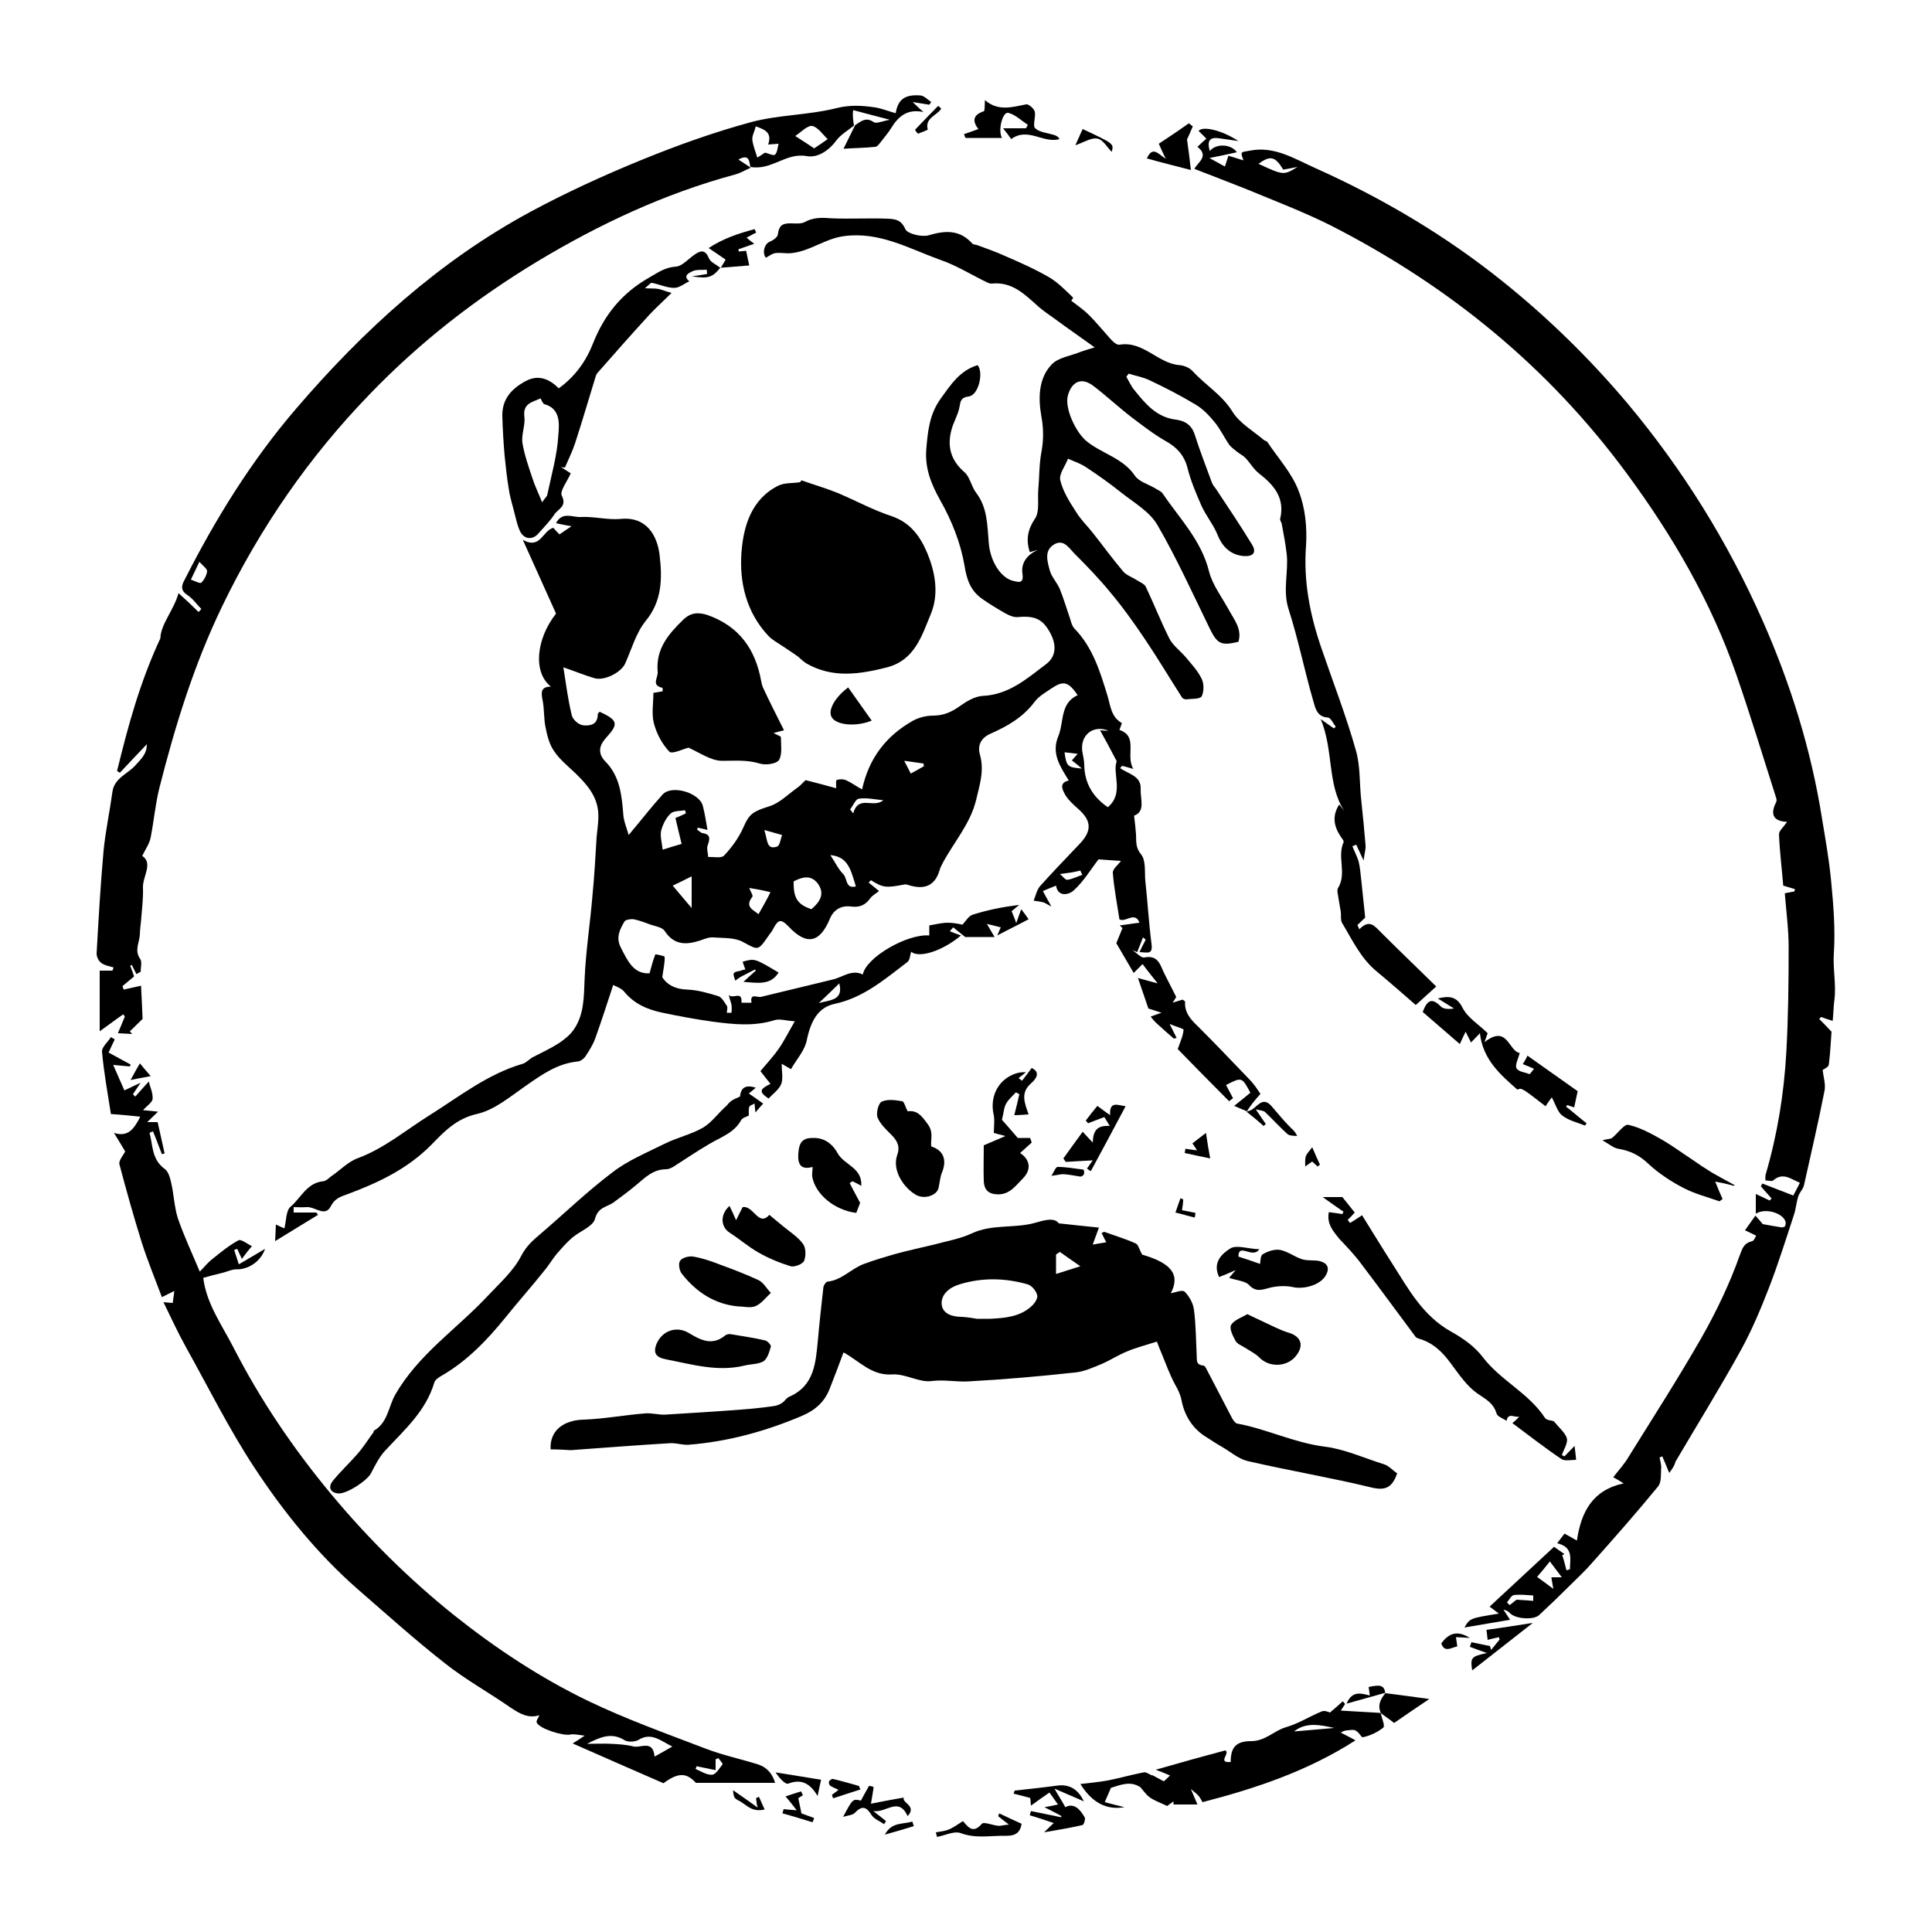
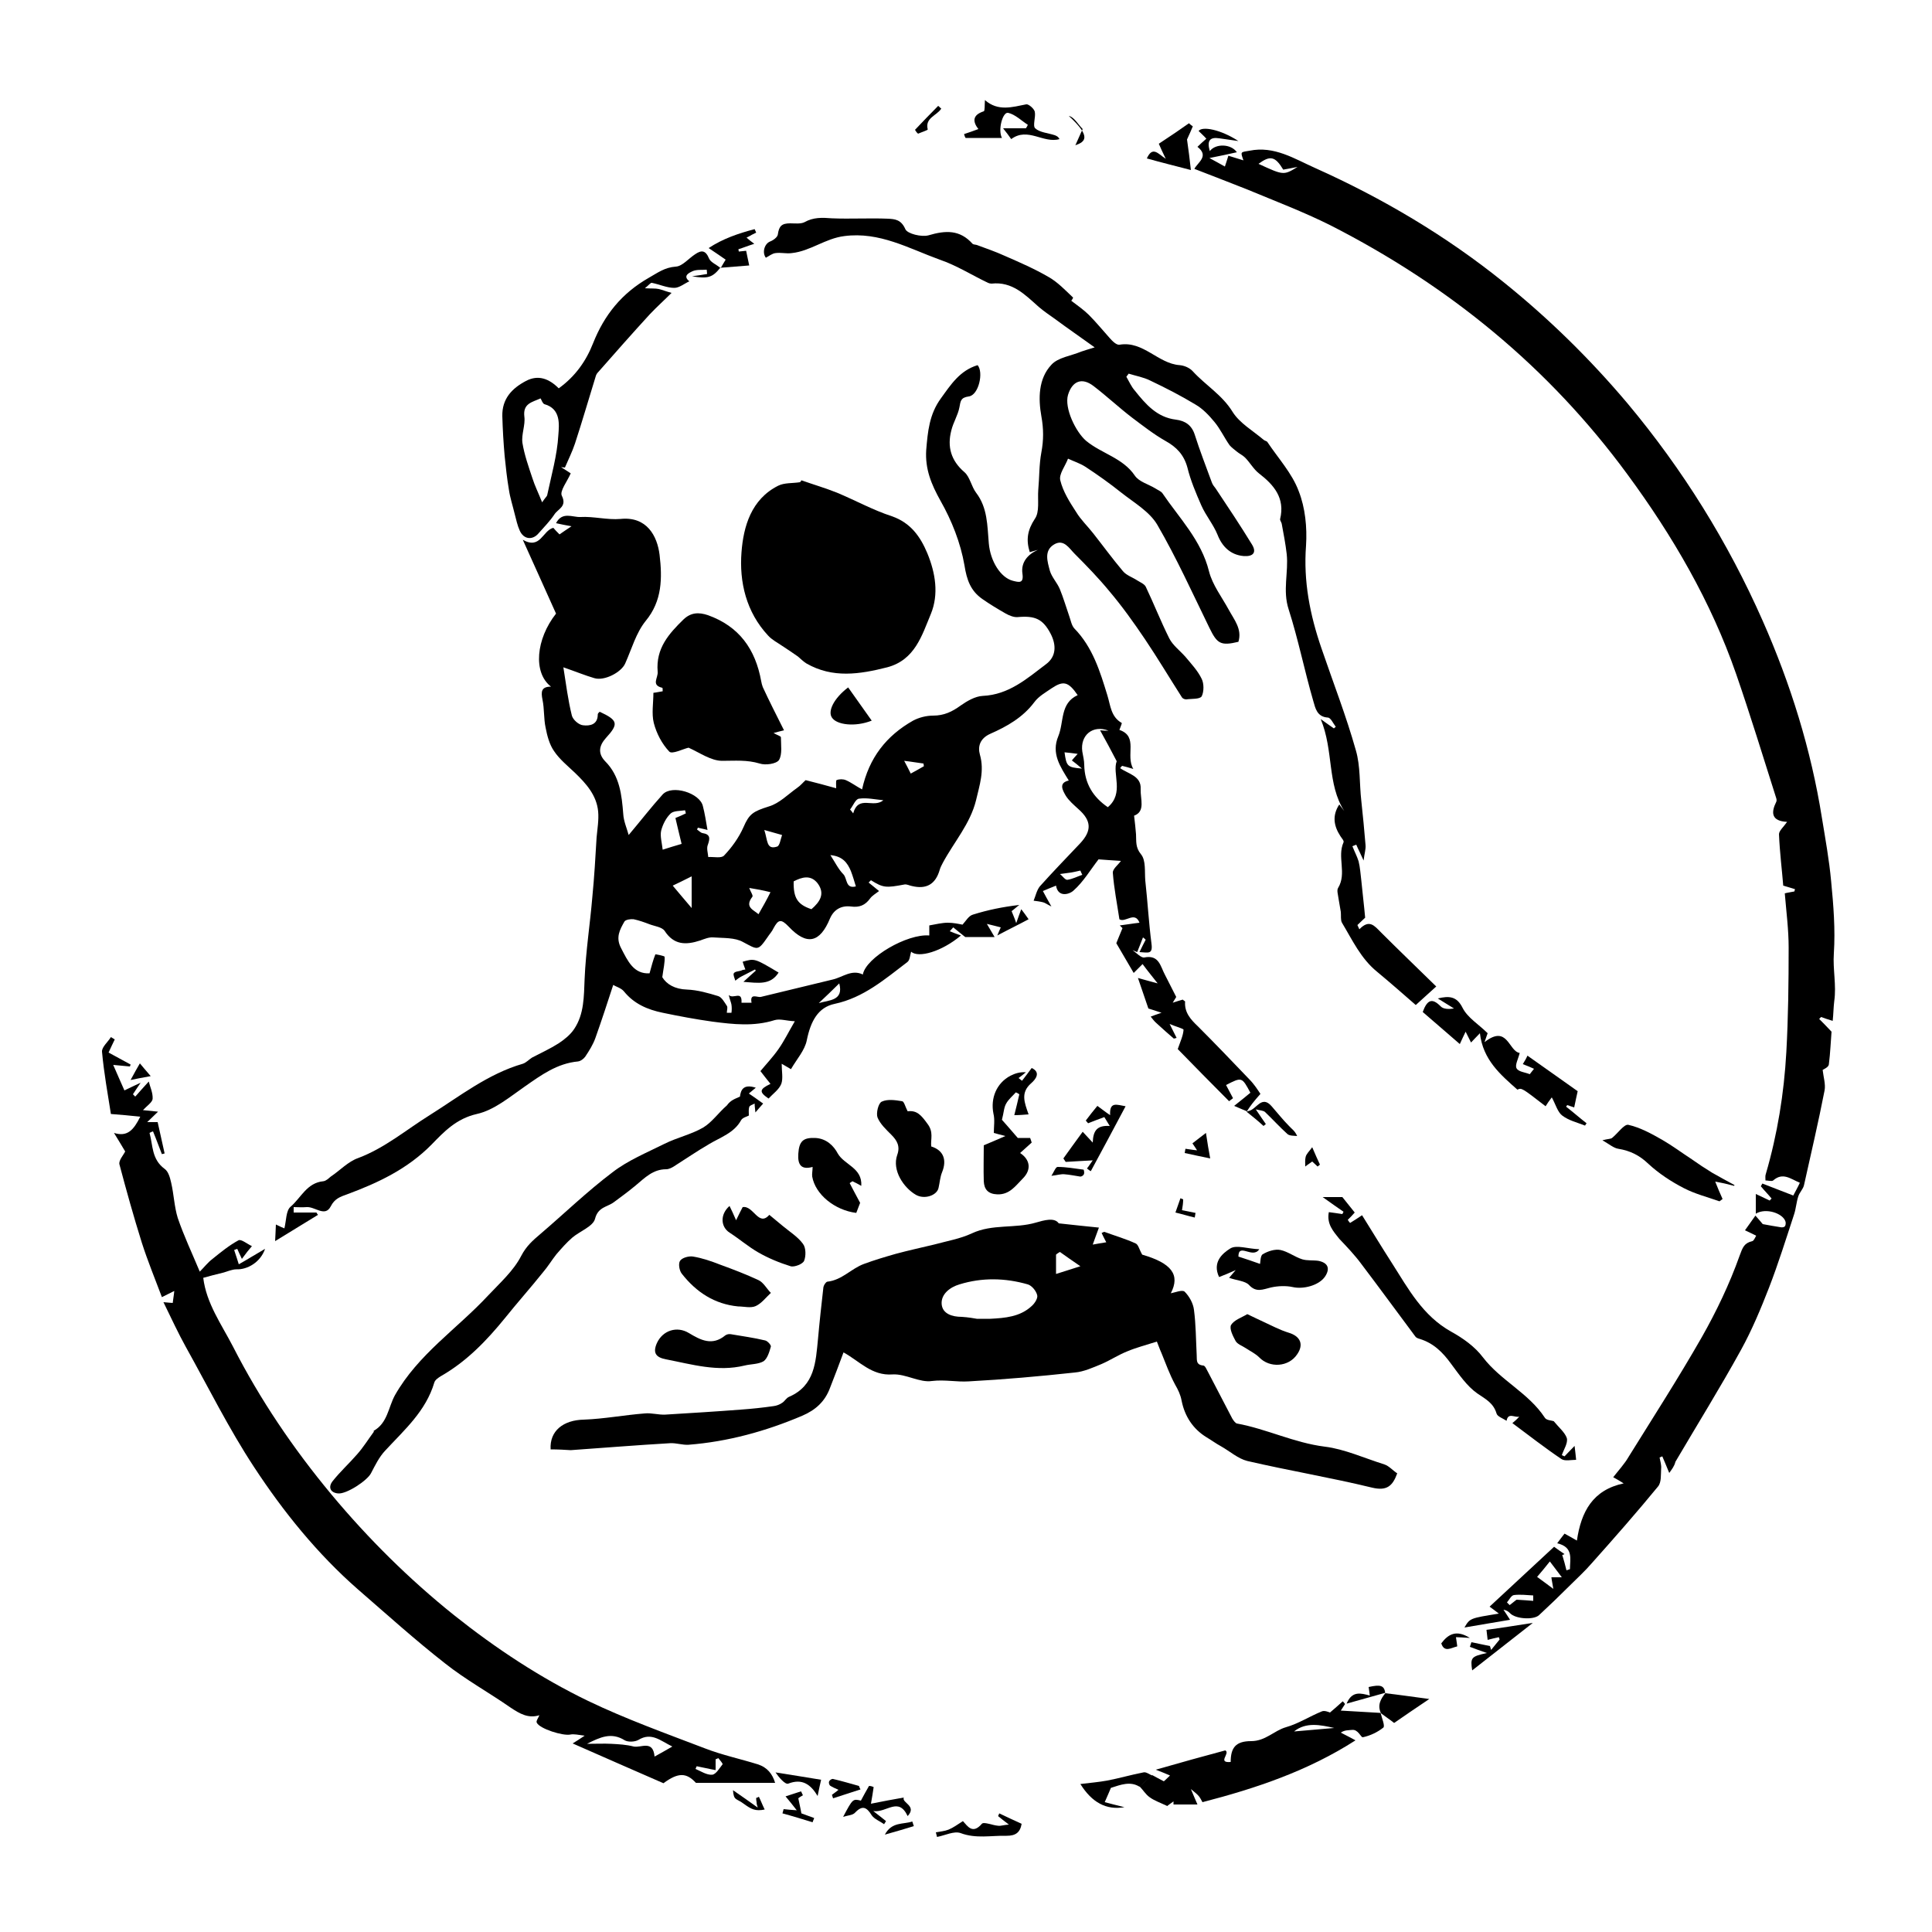
<svg xmlns="http://www.w3.org/2000/svg" version="1.1" id="Calque_1" x="0px" y="0px" viewBox="0 0 500 500" style="enable-background:new 0 0 500 500;" xml:space="preserve">
  <g>
    <path d="M322.7,287.6c-1-0.4-1.9-0.8-3.3-1.4c1.6-1.3,2.9-2.3,4.2-3.4c-2.2-4.1-2.2-4.1-6.3-2c0.6,1.1,1.2,2.3,1.8,3.4   c-0.3,0.3-0.7,0.5-1,0.8c-4.6-4.6-9.1-9.2-13.3-13.5c0.7-2,1.4-3.5,1.5-5c0-0.3-2-0.8-3.6-1.5c0.8,1.6,1.3,2.6,1.8,3.6   c-0.2,0.1-0.5,0.1-0.7,0.2c-1.5-1.3-3-2.6-4.5-4c-0.6-0.5-1-1.1-1.5-1.7c0.7-0.3,1.4-0.5,2.8-1c-1.5-0.5-2.4-0.8-3.4-1.1   c-0.8-2.3-1.7-5-2.7-7.9c1.7,0.5,3.3,0.9,5.1,1.4c-1.4-1.8-2.5-3.1-3.9-5c-0.3,0.3-1.2,1.2-2.3,2.3c-1.4-2.4-2.9-5-4.5-7.7   c0.5-1.2,1-2.5,1.6-3.9c-0.2-0.2-0.5-0.5-0.7-0.7c1.7-0.2,3.3-0.5,5.1-0.7c-1.2-3.1-3.7,0.1-5.2-0.9c-0.6-4-1.4-8-1.7-12   c-0.1-1,1.4-2.1,2.1-3.1c-2.1-0.1-4.1-0.3-5.8-0.4c-2.1,2.7-3.9,5.8-6.5,8.1c-1.1,1-4,1.8-4.5-1.3c-1.2,0.5-2.3,0.9-3.4,1.4   c0.5,0.9,1.1,2.1,2.2,4c-1.2-0.6-1.7-1-2.2-1.1c-0.8-0.2-1.6-0.3-2.4-0.4c0.5-1.2,0.8-2.7,1.6-3.7c3.4-3.8,6.9-7.4,10.4-11.1   c3.1-3.3,3-5.9-0.4-8.9c-1.2-1.1-2.5-2.2-3.3-3.5c-0.8-1.4-1.9-3.3,0.8-3.9c-2.2-3.6-4.6-7-2.7-11.5c1.5-3.7,0.4-8.5,5-10.6   c-2.4-3.5-3.7-3.8-6.7-1.8c-1.6,1.1-3.4,2.1-4.5,3.6c-3,4-7.1,6.3-11.4,8.2c-2.7,1.2-3.3,3.3-2.7,5.4c1.2,4.2-0.1,7.9-1,11.8   c-1.5,6.1-5.7,10.8-8.6,16.2c-0.3,0.6-0.6,1.1-0.8,1.8c-1.1,3.8-3.5,5.1-7.2,4.2c-0.6-0.1-1.3-0.5-1.9-0.4   c-4.8,0.9-5.5,0.9-8.7-1.1c-0.2,0.2-0.4,0.4-0.6,0.6c0.9,0.7,1.8,1.5,2.7,2.2c-0.9,0.7-1.8,1.2-2.3,1.9c-1.3,1.8-2.8,2.4-5,2.1   c-2.5-0.3-4.4,0.8-5.4,3.1c-2.6,6.3-6,7.1-10.7,2.1c-2-2.1-2.7-1.8-3.9,0.4c-0.4,0.9-1.1,1.6-1.6,2.4c-2.5,3.6-2.5,3.2-6.3,1.2   c-2.1-1.2-5.1-1-7.7-1.2c-1.1-0.1-2.3,0.4-3.4,0.8c-3.7,1.2-6.8,1.2-9.2-2.5c-0.7-1-2.6-1.2-3.9-1.7c-1.3-0.5-2.7-1-4.1-1.3   c-0.8-0.1-2.1,0.1-2.4,0.6c-1.2,2.1-2.3,4.1-0.9,6.8c1.8,3.5,3.3,6.8,7.4,6.6c0.5-1.8,0.9-3.4,1.5-4.9c0-0.1,2.4,0.4,2.4,0.6   c0.1,1.5-0.3,3-0.6,5.3c1.1,1.8,3.2,3.1,6.4,3.2c2.7,0.1,5.5,0.9,8.1,1.7c0.9,0.3,1.6,1.6,2.2,2.5c0.3,0.4,0,1.2,0,1.8   c0.4,0,1.2,0,1.2,0c0.1-0.7,0.1-1.4,0-2.1c-0.1-0.6-0.4-1.2-0.7-2.5c1.2,1.2,3.5-1.3,3.3,2c0.9,0,1.8,0,2.6,0   c-0.5-2.6,1.5-1.3,2.4-1.5c6.2-1.5,12.4-3,18.6-4.5c2.6-0.6,4.9-2.7,7.8-1.3c0.8-4.4,11.5-10.6,17.2-10.1c0-0.9,0-1.8,0-2.6   c1.7-0.3,3.3-0.7,4.8-0.7c1.4,0,2.8,0.3,3.8,0.5c0.9-1,1.6-2.3,2.7-2.6c3.8-1.2,7.7-2,12-2.5c-0.7,0.5-1.3,1.1-2,1.6   c0.3,0.8,0.7,1.6,1.2,3.1c0.5-1.4,0.8-2.3,1.3-3.6c0.7,0.9,1.2,1.6,1.9,2.6c-2.6,1.4-5.1,2.6-8.1,4.2c0.4-1,0.6-1.4,0.9-2.1   c-1.2-0.3-2.3-0.6-3.6-0.9c0.6,1,1.1,1.9,2,3.4c-1.5,0-2.7,0-3.8,0c-1.3,0-2.5,0-3.8,0c-0.9-0.7-2-1.6-3.1-2.5   c-0.3,0.3-0.6,0.7-0.9,1c0.9,0.4,1.8,0.7,2.9,1.1c-5,4.2-11,5.9-12.9,4.2c-0.3,0.9-0.3,2.2-1,2.7c-5.8,4.4-11.3,9.2-18.8,10.8   c-4.3,0.9-6.2,4.5-7.2,9.4c-0.5,2.6-2.6,4.9-4.1,7.5c-0.8-0.5-1.6-0.9-2.4-1.4c0,1.9,0.4,3.8-0.1,5.2c-0.6,1.5-2.2,2.6-3.3,3.8   c-2.5-1.7-2.4-2.4,0.5-3.8c-0.4-0.5-0.8-1-1.2-1.5c-0.4-0.5-0.8-1-1.4-1.8c1.4-1.7,3.2-3.6,4.6-5.6c1.5-2.1,2.6-4.4,4.3-7.3   c-2.2-0.1-3.8-0.7-5.2-0.3c-5.4,1.7-10.7,1.1-16.1,0.4c-4.3-0.6-8.6-1.4-12.9-2.3c-3.9-0.8-7.4-2.3-10-5.5   c-0.7-0.9-2.2-1.3-2.8-1.7c-1.5,4.6-3,9.2-4.6,13.7c-0.6,1.7-1.6,3.3-2.6,4.8c-0.4,0.6-1.2,1.2-1.9,1.3c-5.4,0.5-9.5,3.5-13.8,6.5   c-3.9,2.7-7.9,6.1-12.4,7.1c-5.3,1.2-8.5,4.6-11.7,7.9c-6.2,6.3-13.8,9.9-21.9,12.9c-1.7,0.6-3.2,1.1-4.2,3.1   c-1.5,2.9-4.1,0-6.3,0.2c-1.1,0.1-2.2,0-3.3,0c0,0.5,0,0.9,0,1.4c2,0,4,0,5.9,0c0.1,0.2,0.2,0.4,0.4,0.6c-3.7,2.3-7.4,4.5-11.1,6.8   c0.1-1.3,0.1-2.6,0.2-4.3c1,0.5,1.9,0.9,2.2,1c0.5-2,0.4-4.6,1.6-5.6c2.7-2.3,4.2-6.2,8.5-6.6c0.7-0.1,1.3-0.7,1.9-1.2   c2.4-1.6,4.5-3.9,7.1-4.8c6.9-2.6,12.4-7.3,18.5-11.1c7.8-4.9,15.1-10.7,24.1-13.3c0.9-0.3,1.6-1.1,2.4-1.6   c2.3-1.2,4.7-2.3,6.9-3.7c1.5-1,3-2.2,4-3.7c2.6-3.9,2.5-8.4,2.7-13c0.3-7.1,1.4-14.1,2-21.2c0.5-5.1,0.8-10.3,1.1-15.4   c0.2-2.2,0.6-4.5,0.4-6.7c-0.4-4.2-3.1-7.2-6-10c-1.9-1.8-4-3.5-5.4-5.6c-1.2-1.7-1.8-4-2.2-6.1c-0.5-2.3-0.3-4.8-0.8-7.2   c-0.4-2-0.4-3.4,2.2-3.4c-4.7-3.6-3.9-12.3,1.3-18.9c-2.8-6.3-5.6-12.4-8.6-19.1c4.6,2.6,5.1-2.4,7.9-3.1c0.4,0.5,0.9,1,1.6,1.7   c0.9-0.6,1.7-1.2,3.1-2.1c-1.6-0.3-2.7-0.5-4-0.8c1.6-3.1,4.3-1.5,6.3-1.6c3.4-0.2,7,0.8,10.4,0.5c6.8-0.7,9.5,4.4,10.1,9.3   c0.7,6,0.7,11.9-3.6,17.1c-2.5,3.1-3.6,7.2-5.3,11c-1,2.3-5.4,4.6-8,3.8c-2.4-0.7-4.8-1.7-8-2.8c0.7,4.4,1.2,8.5,2.2,12.5   c0.3,1.1,1.8,2.4,2.9,2.5c1.7,0.2,3.8-0.1,3.8-2.8c0-0.3,0.3-0.5,0.5-0.7c4.7,2.2,5,3.1,1.6,6.8c-1.8,2-2.1,4-0.2,6   c3.8,3.8,4.3,8.7,4.7,13.7c0.1,1.8,0.9,3.6,1.4,5.4c3.2-3.8,5.9-7.3,8.8-10.5c2.4-2.6,9.6-0.4,10.4,3c0.5,1.9,0.8,3.9,1.2,6.2   c-1-0.3-1.8-0.4-2.5-0.6c-0.1,0.2-0.1,0.3-0.2,0.5c0.5,0.3,0.9,0.8,1.4,0.9c2,0.3,2,1.3,1.4,3c-0.4,0.9,0,2.1,0.1,3.2   c1.4-0.1,3.4,0.4,4.1-0.4c2-2.1,3.8-4.6,5-7.3c1.5-3.5,2.5-4.1,6.6-5.4c2.7-0.8,4.9-3.1,7.3-4.8c0.9-0.6,1.6-1.5,2.2-2   c2.8,0.7,5.4,1.4,7.9,2.1c0-0.8-0.1-2,0.1-2.1c0.7-0.3,1.7-0.3,2.4,0c1.4,0.6,2.7,1.6,4.2,2.4c1.8-8.2,6.3-13.9,13.2-17.8   c1.5-0.8,3.4-1.3,5.2-1.3c2.8,0,4.9-1,7.1-2.6c1.7-1.2,3.8-2.4,5.7-2.5c6.8-0.3,11.5-4.5,16.4-8.2c2.7-2,2.7-5,1.2-7.9   c-2-3.8-4-4.7-8.5-4.3c-1,0.1-2.2-0.4-3.1-0.9c-2.1-1.2-4.1-2.4-6.1-3.8c-3-2.1-4-4.9-4.6-8.7c-1-5.8-3.3-11.6-6.2-16.7   c-2.4-4.3-4-8.2-3.7-13.1c0.4-4.8,0.8-9.3,3.8-13.4c2.6-3.6,4.9-7.2,9.5-8.6c1.6,1.8,0.3,7.8-2.3,8.1c-2.1,0.3-2.1,1.2-2.4,2.8   c-0.4,2.1-1.6,3.9-2.1,6c-1.1,4.2-0.1,7.8,3.4,10.8c1.4,1.2,1.8,3.7,3,5.3c3,3.9,2.9,8.5,3.3,13.1c0.4,4.7,3.1,8.9,6.2,9.7   c1.6,0.4,2.9,0.8,2.5-1.9c-0.4-2.8,1.3-4.9,4-6.1c-0.7,0.2-1.4,0.4-2.1,0.6c-1-3.2-0.6-5.7,1.3-8.6c1.3-1.8,0.7-4.9,0.9-7.5   c0.3-3.2,0.2-6.5,0.8-9.7c0.6-3.2,0.6-6.1,0-9.4c-0.8-4.5-0.8-9.7,2.6-13.3c1.7-1.9,5.1-2.3,7.7-3.4c0.8-0.3,1.6-0.5,3.5-1.1   c-3.9-2.8-7.1-5-10.2-7.3c-1.4-1-2.9-2-4.3-3.2c-3.5-3.1-6.8-6.6-12.2-6c-0.3,0-0.7-0.1-0.9-0.2c-4.2-2-8.1-4.5-12.5-6   c-8-2.9-15.6-7.3-24.7-6.1c-4.9,0.6-8.8,3.9-13.6,4.4c-1.4,0.2-2.8-0.2-4.2,0c-0.9,0.1-1.7,0.8-2.5,1.2c-1-1.3-0.4-3.6,1.1-4.2   c0.8-0.3,1.9-1.1,2-1.8c0.3-2.2,1-2.9,3.2-2.9c1.2,0,2.7,0.2,3.7-0.3c2.3-1.3,4.6-1.2,7.1-1c4.8,0.2,9.7-0.1,14.5,0.1   c1.8,0.1,3.4,0.2,4.5,2.7c0.5,1.2,4.2,2.1,6,1.6c4.4-1.3,8.1-1.5,11.4,2.2c0.2,0.2,0.8,0.2,1.1,0.3c2.4,0.9,4.8,1.7,7.2,2.8   c3.9,1.7,7.8,3.4,11.4,5.5c2.3,1.3,4.3,3.4,6.3,5.3c0.1,0.1-0.6,1.1-0.5,0.8c1.7,1.3,3.3,2.4,4.6,3.7c1.9,1.9,3.6,4,5.4,6   c0.7,0.8,1.8,1.9,2.6,1.7c6.1-1,9.9,4.9,15.5,5.3c1.2,0.1,2.6,0.7,3.4,1.6c3.3,3.6,7.6,6.1,10.3,10.5c1.8,2.9,5.3,4.9,8,7.2   c0.3,0.3,0.8,0.3,1,0.6c2.8,4.2,6.4,8.1,8.1,12.7c1.7,4.3,2.2,9.4,1.9,14.1c-0.7,9.2,1,17.9,4,26.6c3,8.8,6.4,17.5,8.9,26.4   c1.2,4.1,0.9,8.7,1.4,13c0.4,3.8,0.8,7.7,1.1,11.5c0.1,1.1-0.3,2.2-0.5,4c-0.8-1.8-1.4-2.9-1.9-4.1c-0.3,0.1-0.7,0.3-1,0.4   c0.5,1.3,1.2,2.6,1.6,3.9c0.4,1.6,0.5,3.3,0.7,4.9c0.3,3.2,0.7,6.3,1,9.7c-0.3,0.3-1.2,1.1-2,1.9c0.2,0.4,0.3,0.7,0.5,1.1   c2.6-2.7,3.9-0.9,5.6,0.8c4.6,4.6,9.3,9.1,14.3,14c-1.7,1.5-3.5,3.2-5.3,4.8c-3.1-2.7-6.5-5.7-10-8.6c-4.2-3.4-6.4-8.2-9.1-12.7   c-0.4-0.7-0.2-1.9-0.3-2.8c-0.2-1.2-0.4-2.3-0.6-3.5c-0.1-0.9-0.5-2.1-0.1-2.7c2.3-3.8-0.3-8,1.4-11.8c0.2-0.4-0.5-1.1-0.8-1.6   c-1.7-2.6-2.2-5.3-0.3-8.2c0.5,0.6,0.9,1.2,1.3,1.7c-4.5-7-2.7-15.6-6.1-23.8c1.7,1.2,2.5,1.8,3.4,2.4c0.2-0.1,0.3-0.3,0.5-0.4   c-0.7-0.9-1.3-2.4-2.1-2.4c-2.8-0.2-3.2-2.5-3.7-4.2c-2.3-7.9-3.9-16-6.4-23.8c-1.6-4.9,0-9.6-0.5-14.3c-0.3-2.6-0.8-5.2-1.3-7.9   c-0.1-0.4-0.5-0.9-0.4-1.2c1.3-5.4-1.6-8.8-5.5-11.8c-1.4-1.1-2.3-2.8-3.6-4.1c-0.6-0.6-1.5-1-2.2-1.6c-0.6-0.5-1.3-1-1.8-1.6   c-1.4-2-2.4-4.2-3.9-6c-1.4-1.7-3-3.4-4.9-4.5c-3.8-2.3-7.7-4.3-11.7-6.2c-1.8-0.9-3.7-1.2-5.6-1.8c-0.2,0.3-0.4,0.5-0.6,0.8   c0.7,1.2,1.3,2.6,2.2,3.6c2.8,3.5,5.7,6.9,10.6,7.5c2.4,0.3,4.1,1.4,4.9,3.9c1.3,4.1,2.9,8.2,4.4,12.3c0.2,0.6,0.6,1.1,1,1.6   c3.2,4.8,6.4,9.6,9.4,14.5c1.3,2.1,0.3,3.2-2.2,3c-3.3-0.3-5.5-2.4-6.7-5.5c-1.1-2.7-3-4.9-4.2-7.6c-1.4-3.2-2.8-6.5-3.6-9.8   c-0.9-3.3-2.8-5.3-5.7-6.9c-3-1.7-5.8-3.9-8.6-6c-3.4-2.6-6.6-5.6-10-8.2c-3-2.3-5.5-1.3-6.6,2.3c-1,3.4,2,9.6,4.7,11.9   c4,3.3,9.5,4.4,12.6,9c1.1,1.6,3.5,2.2,5.3,3.3c0.6,0.4,1.4,0.7,1.8,1.2c4.4,6.5,10.1,12.2,12.1,20.3c0.9,3.5,3.3,6.6,5.1,9.9   c1.4,2.6,3.5,5,2.5,8.3c-4.6,1.1-5.5,0.5-7.5-3.6c-4.4-9-8.5-18.1-13.5-26.7c-2-3.4-6-5.7-9.3-8.3c-3-2.4-6.1-4.6-9.3-6.7   c-1.4-0.9-3-1.4-4.5-2.1c-0.7,1.9-2.4,4-2,5.6c0.7,2.9,2.4,5.6,4.1,8.2c1.2,2,3,3.7,4.4,5.5c2.6,3.3,5,6.6,7.7,9.8   c0.9,1.1,2.5,1.6,3.7,2.4c0.8,0.5,1.8,0.9,2.2,1.6c2.1,4.4,3.9,9,6.1,13.4c0.9,1.8,2.8,3.2,4.2,4.8c1.5,1.8,3.2,3.6,4.2,5.7   c0.6,1.2,0.6,3.3,0,4.5c-0.5,0.8-2.6,0.6-4,0.8c-0.4,0-0.9-0.2-1.1-0.5c-3.2-5-6.3-10.2-9.6-15.1c-2.9-4.3-5.9-8.5-9.2-12.4   c-2.8-3.4-5.9-6.6-9-9.7c-1.4-1.4-2.8-3.9-5.3-2.4c-2.7,1.6-1.7,4.5-1.1,6.8c0.5,1.7,1.9,3.1,2.6,4.8c0.9,2.2,1.6,4.6,2.4,6.9   c0.4,1.1,0.6,2.4,1.3,3.2c4.8,4.9,6.7,11.2,8.6,17.4c0.8,2.6,0.9,5.5,3.7,7.1c0.1,0.1-0.4,1.2-0.6,1.8c5,1.7,1.5,6.6,3.6,10.1   c-1.3-0.4-2.1-0.6-2.9-0.8c-0.2,0.2-0.4,0.4-0.5,0.6c2.1,1.5,5.5,2,5.3,5.4c-0.1,2.6,1.3,5.8-1.7,6.9c0.2,1.8,0.4,3.3,0.5,4.8   c0.1,1.8-0.2,3.4,1.3,5.2c1.3,1.6,0.9,4.5,1.1,6.8c0.6,5.4,0.9,10.9,1.6,16.3c0.4,2.9-0.9,2.3-3.1,2.2c0.7-1.4,1.1-2.3,1.6-3.2   c-0.2-0.2-0.4-0.4-0.7-0.6c-0.5,1.3-1,2.6-1.5,3.8c-0.4-0.2-0.8-0.3-1.2-0.5c1,0.7,2.2,2,3,1.9c3.9-0.8,4.2,2.3,5.4,4.5   c0.9,1.7,1.7,3.4,2.9,5.7c0.1-0.1-0.3,0.5-0.9,1.5c1.2-0.4,1.9-0.6,2.6-0.8c0.3,0.3,0.6,0.4,0.6,0.5c-0.2,2.8,1.4,4.6,3.3,6.4   c4.5,4.5,8.9,9.1,13.3,13.7c1.3,1.3,2.3,2.9,2.9,3.8C324.5,285,323.5,286.3,322.7,287.6L322.7,287.6z M286.9,189.1   c-4.1-1.6-7.4,1.2-6.8,5.4c0.2,1.2,0.5,2.3,0.5,3.5c0.1,4.8,2.3,8.3,6.1,10.9c4.3-3.6,1.1-8.7,2.3-11.9c-1.5-2.9-2.8-5.3-4.3-8   C285.7,189.1,286.3,189.1,286.9,189.1z M205.4,228.1c-0.1,4.3,1,6,4.6,7.2c2.2-1.9,3.6-4,1.6-6.7   C209.8,226.3,207.5,227,205.4,228.1z M177.5,210.5c-0.1-0.3-0.1-0.5-0.2-0.8c-1.3,0.2-2.9,0.1-3.7,0.8c-1.2,1.1-2.1,2.9-2.5,4.5   c-0.3,1.4,0.2,3.1,0.4,4.9c1.5-0.5,3.2-1,4.9-1.5c-0.6-2.4-1.1-4.6-1.6-6.7C175.8,211.3,176.7,210.9,177.5,210.5z M193.9,229.8   c0.3,0.9,1.1,2,0.8,2.3c-2.1,2.7,0.4,3.4,1.6,4.5c1.1-1.9,2.1-3.7,3.1-5.7C197.4,230.4,195.8,230.1,193.9,229.8z M174.1,229.2   c1.7,2,3,3.6,4.9,5.8c0-3.1,0-5.3,0-8.2C176.8,227.9,175.4,228.6,174.1,229.2z M214.9,221.3c1.3,2,2.1,3.7,3.4,5   c1,1.1,0.5,3.8,3.2,3.1c-0.4-1.3-0.8-2.7-1.3-4C219.3,223.3,218.1,221.6,214.9,221.3z M197.8,214.8c0.9,2.7,0.5,5.2,3.3,4.3   c0.7-0.2,0.9-1.9,1.3-3C201.1,215.7,199.8,215.4,197.8,214.8z M228.6,207.1c-2.1-0.2-4.3-0.7-6.3-0.4c-0.9,0.1-1.5,1.8-2.3,2.8   c0.3,0.3,0.5,0.6,0.8,1C222.2,205.6,226,209.3,228.6,207.1z M211.9,259.6c2.7-0.8,6.5-0.6,5.3-5.1   C215.4,256.3,213.7,257.9,211.9,259.6z M280.1,226.4c-0.2-0.4-0.4-0.8-0.5-1.1c-1,0.2-2,0.5-3.1,0.6c-0.7,0.1-1.5,0.2-2.2,0.3   c0.7,0.5,1.3,1.5,1.9,1.5C277.6,227.5,278.9,226.8,280.1,226.4z M278.9,195.1c-1.4-0.2-2.3-0.3-3.4-0.4c0.5,3.6,0.7,3.9,4.5,4.2   c-1.2-1-1.9-1.6-2.6-2.1C277.7,196.4,278.1,196,278.9,195.1z M239.1,198.3c0-0.2-0.1-0.5-0.1-0.7c-1.6-0.2-3.2-0.5-5-0.7   c0.6,1.1,1.1,2.1,1.7,3.3C236.8,199.6,237.9,199,239.1,198.3z" />
    <path d="M432,381.2c-0.8-2-1.3-3.1-1.8-4.3c-0.2,0.1-0.5,0.2-0.7,0.3c0.2,1,0.5,2,0.4,2.9c-0.1,1.6,0.1,3.5-0.8,4.6   c-5.5,6.7-11.3,13.3-17.1,19.8c-1.8,2.1-3.9,4-5.8,5.9c-2.6,2.6-5.2,5.1-7.9,7.6c-1.4,1.3-6.1,1-7.5-0.5c-0.4-0.4-0.9-0.8-1.7-0.9   c0.5,0.8,1.1,1.6,1.7,2.6c-4,0.7-7.9,1.3-11.8,2c1.4-2.4,1.4-2.4,8.9-3.6c-0.8-0.6-1.4-1.1-2.4-1.8c5.6-5.2,11.1-10.3,16.7-15.5   c0.8,0.6,1.8,1.3,2.7,1.9c-0.2,0.1-0.4,0.2-0.6,0.2c0.4,1.3,0.8,2.7,1.1,4c0.3-0.1,0.6-0.2,0.9-0.3c0-2.6,1-5.7-3.3-6.7   c0.7-1,1.3-1.7,1.9-2.5c1.1,0.6,2,1.1,3.2,1.8c1.1-7.5,4.1-13.1,12.1-14.8c-0.8-0.5-1.6-1-2.7-1.6c1.4-1.8,2.9-3.4,4-5.3   c6.4-10.3,12.9-20.4,18.9-30.9c3.8-6.7,7.2-13.8,9.8-21.1c0.8-2.2,1.2-3.3,3.3-3.8c0.4-0.1,0.7-0.9,1-1.4c-0.8-0.4-1.6-0.8-2.9-1.4   c0.9-1.3,1.8-2.5,2.7-3.8c0.8,0.9,1.5,1.7,1.9,2.2c1.7,0.3,3.2,0.6,4.6,0.8c0.4,0.1,0.9,0,1.1-0.2c0.2-0.2,0.3-0.8,0.2-1.2   c-0.6-2.2-5.1-3.7-7.7-2.1c0-1.8,0-3.3,0-5.1c1.5,0.7,2.5,1.2,3.6,1.7c0.2-0.2,0.3-0.4,0.5-0.5c-0.9-1.1-1.9-2.1-2.8-3.2   c0.1-0.2,0.3-0.5,0.4-0.7c2.6,1,5.2,2,8,3.1c0.5-1,1.1-2,1.7-3.3c-2.4-1-4.4-2.8-6.9-0.6c-0.4,0.3-1.3,0-2,0c0-0.6-0.1-1.2,0.1-1.7   c3-10.3,4.7-20.8,5.3-31.5c0.5-9,0.6-18.1,0.6-27.1c0-4.6-0.6-9.2-1-14c0.7-0.2,1.6-0.3,2.5-0.5c0-0.2,0.2-0.6,0.1-0.6   c-0.7-0.2-1.4-0.4-3-0.9c-0.3-3.8-0.9-8.5-1.1-13.3c0-0.9,1.2-1.9,2.1-3.2c-4.1-0.2-4.2-2.4-2.8-5.2c0.1-0.2,0.1-0.6,0-0.9   c-3.4-10.7-6.7-21.5-10.4-32.2c-6.5-18.7-16.4-35.7-28.1-51.6c-20.4-27.8-46.3-48.9-76.9-64.5c-7-3.5-14.4-6.3-21.6-9.3   c-4.5-1.8-9-3.5-13.6-5.3c0.9-1.7,3.9-3.3,0.8-5.7c0.8-0.8,1.5-1.4,2.3-2.1c-0.6-0.7-1.3-1.3-2-2c0.9-1.3,5.7-0.4,10.3,2.6   c-1.6-0.2-3.3-0.5-4.9-0.7c-2.5-0.4-3.3,0.6-2.5,3.3c1.5-2,5.5-1.9,7,0.3c-2.1,0.5-4.2,0.9-7.1,1.5c1.7,0.9,2.9,1.6,4,2.2   c0.3-0.8,0.5-1.6,0.9-2.8c1.3,0.4,2.6,0.8,3.9,1.2c-0.8-2.3-0.8-2.1,1.6-2.5c6.4-1.3,11.6,2.1,17,4.5c17.4,7.8,33.8,17.5,48.7,29.5   c11.7,9.4,22.4,19.9,32.1,31.4c14.3,17.1,26,35.9,35,56.3c7.2,16.3,12.5,33.3,15.3,50.9c0.9,5.5,1.9,11,2.4,16.5   c0.6,6.2,1.1,12.4,0.7,18.6c-0.3,4.2,0.7,8.2,0.1,12.4c-0.2,1.6-0.2,3.2-0.4,5.1c-1.3-0.4-2.2-0.7-3-1c-0.2,0.2-0.3,0.3-0.5,0.5   c0.9,0.9,1.8,1.8,3.2,3.3c-0.2,2.3-0.3,5.4-0.7,8.5c-0.1,0.7-1.3,1.2-1.6,1.4c0.2,1.8,0.8,3.7,0.5,5.3c-1.6,8.2-3.5,16.3-5.3,24.4   c-0.2,1.1-1.2,2-1.5,3c-0.5,1.5-0.6,3.2-1.1,4.7c-2.1,6.4-4.1,12.8-6.5,19c-2.1,5.4-4.4,10.9-7.2,16c-5.4,9.8-11.3,19.3-17,29   C433.3,379.5,432.7,380.2,432,381.2z M401.1,404.1c-1.1,1.4-2.1,2.6-3.3,4c1.2,0.9,2.5,1.8,4.2,3.1c-0.2-1.3-0.4-2.1-0.5-3   c0.9,0,1.6,0,2.7,0C403,406.6,402,405.3,401.1,404.1z M332.1,43.9c-2.1-3.5-3.4-3.7-6.4-1.5c6.5,3,6.5,3,10.1,0.8   C334.3,43.5,333.3,43.7,332.1,43.9z M390,414.7c0.2,0.2,0.5,0.5,0.7,0.7c0.8-0.6,1.6-1.3,1.8-1.4c1.8,0.1,3,0.2,4.3,0.3   c0-0.5,0-0.9,0-1.4c-1.7-0.1-3.4-0.3-5-0.1C391.1,412.9,390.6,414,390,414.7z" />
    <path d="M142.5,375.1c-0.3-4.8,3.3-7.6,8.6-7.7c5.3-0.2,10.5-1.2,15.7-1.6c1.8-0.2,3.6,0.4,5.4,0.3c6.6-0.4,13.1-0.8,19.6-1.3   c2.8-0.2,5.6-0.5,8.4-0.9c0.8-0.1,1.6-0.4,2.3-0.9c0.6-0.4,1-1.2,1.7-1.5c6.7-2.9,6.9-9,7.5-15c0.4-4.5,0.9-9,1.4-13.4   c0.1-0.5,0.6-1.3,1-1.4c3.8-0.4,6.2-3.4,9.5-4.6c2.7-1,5.4-1.8,8.2-2.6c3.3-0.9,6.6-1.6,9.9-2.4c3.3-0.9,6.8-1.5,9.8-2.9   c5.3-2.5,11.2-1.2,16.6-2.8c2.1-0.6,4.8-1.4,5.9,0.2c3.9,0.4,7.1,0.8,10.4,1.1c-0.7,1.8-1.1,3.1-1.6,4.4c1.1-0.2,2.2-0.4,3.5-0.6   c-0.5-1-0.9-1.7-1.2-2.4c0.4-0.2,0.6-0.3,0.7-0.3c2.7,1,5.5,1.8,8.1,3c0.7,0.3,0.9,1.5,1.7,2.9c7.6,2.2,9.9,5.2,7.4,10   c1.1-0.2,3-1,3.6-0.4c1.2,1.2,2.2,3,2.4,4.7c0.5,3.8,0.5,7.7,0.7,11.6c0.1,1.3-0.3,2.6,1.7,2.8c0.5,0,0.9,1.1,1.3,1.8   c2.1,4,4.1,7.9,6.2,11.9c0.3,0.5,0.8,1.2,1.2,1.3c7.7,1.4,14.8,5,22.8,6c5,0.6,10.3,3,15.4,4.6c1.2,0.4,2.2,1.6,3.3,2.3   c-1.2,3.3-2.7,4.6-6.5,3.7c-10.7-2.6-21.5-4.4-32.3-6.9c-2.4-0.6-4.5-2.5-6.8-3.8c-1.3-0.7-2.5-1.6-3.7-2.3   c-3.6-2.2-5.7-5.5-6.5-9.5c-0.3-1.6-0.9-2.8-1.7-4.2c-1.4-2.6-2.4-5.4-3.5-8.1c-0.5-1.1-0.9-2.3-1.2-3c-2.8,0.9-5.2,1.5-7.6,2.5   c-2.3,0.9-4.4,2.3-6.7,3.3c-2.2,0.9-4.6,2-6.9,2.2c-9.2,1-18.3,1.8-27.5,2.3c-3.1,0.2-6.2-0.5-9.5-0.1c-3.2,0.5-6.8-1.9-10.2-1.7   c-5.4,0.4-8.5-3.4-12.7-5.7c-1.2,3.2-2.3,6.2-3.5,9.2c-1.3,3.5-3.7,5.7-7.2,7.2c-9.4,4-19.2,6.7-29.4,7.5c-1.6,0.1-3.2-0.5-4.8-0.4   c-8.6,0.5-17.2,1.2-25.7,1.8C146.2,375.2,144.4,375.1,142.5,375.1z M252.8,341.3c1.8,0,2.7,0,3.5,0c3.8-0.2,7.7-0.5,10.7-3.3   c0.8-0.7,1.7-2.1,1.4-2.9c-0.3-1.1-1.4-2.4-2.4-2.7c-5.9-1.7-11.9-1.8-17.7,0c-2.4,0.7-4.8,2.5-4.6,5.1c0.2,2.5,2.7,3.3,5.2,3.3   C250.6,340.9,252.2,341.2,252.8,341.3z M274.3,324c-0.3,0.2-0.7,0.4-1,0.7c0,1.7,0,3.3,0,5c1.8-0.6,3.6-1.1,6.3-2   C277.3,326.1,275.8,325.1,274.3,324z" />
-     <path d="M221,32.5c-1.6,1.3-3.4,2.3-4.6,3.9c-2,2.7-4.9,4.5-7.6,4c-5.4-1-9.1,3.8-14.6,2.8c-0.3-0.8,0-3.7-3.1-1.9   c1,0.6,1.8,1.2,3.2,2.1c-1.8,0.8-2.9,1.5-4.2,1.8C172,50.1,155.1,58,139,67.7c-15.9,9.6-30.4,20.9-43.3,34.3   c-15.7,16.2-28.4,34.6-38.2,54.9c-7.3,15.1-12.2,31-16.3,47.2c-1,4.1-1.4,8.5-2.2,12.6c-0.3,1.6-1.3,3-2.2,4.8   c2.9,1.9,0.1,5.3,0.2,8.2c0.1,2.9-0.3,5.8-0.5,8.6c-0.1,1.2-0.3,2.3-0.3,3.5c-0.1,2.1-1.5,4.2,0.1,6.4c0.5,0.8,0.1,2.2,0.1,3.3   c-0.4,0.2-0.8,0.4-1.1,0.6c-0.4-0.8-0.8-1.6-1.2-2.4c-0.1,0.1-0.3,0.2-0.4,0.2c0.3,0.9,0.7,1.8,1,2.8c-1,0.8-2,1.7-3,2.5   c0.1,0.3,0.2,0.6,0.3,0.9c1.4-0.3,2.7-0.6,4.5-1c0.2,3.2,0.3,6.5,0.4,8.6c-1.5,1.5-2.4,2.3-3.3,3.2c0.2,0.2,0.4,0.5,0.6,0.7   c-1.1-0.1-2.1-0.1-3.7-0.2c0.6-1.4,1.2-2.8,1.8-4.3c-0.1-0.2-0.3-0.4-0.4-0.6c-1.9,1.3-3.7,2.7-6.1,4.4c0-5.5,0-10.5,0-15.7   c1,0,2.1,0,3.3,0c0.1-0.3,0.2-0.5,0.3-0.8c-1.1-0.4-2.3-0.5-3.2-1.2c-0.7-0.5-1.2-1.6-1.2-2.4c0.5-8.9,1-17.7,1.8-26.6   c0.5-5.1,1.6-10.2,2.3-15.3c0.5-3.6,4-4.6,6-6.9c1.4-1.6,2.9-2.8,2.9-5.4c-2.5,2.6-4.7,5-7,7.4c-0.2-0.2-0.5-0.3-0.7-0.5   c2.8-11.4,5.8-22.7,11.2-34.3c0.1-3.7,3.5-7.3,4.7-11.7c2,1.8,3.6,3.3,5.2,4.9c0.2-0.3,0.5-0.5,0.7-0.8c-1.2-1.2-2.2-2.7-3.6-3.6   c-1.8-1.2-1.6-2.4-0.7-4c8-15.8,17.3-30.8,28.8-44.2c17.4-20.3,37-38.2,60.7-51c9.3-5,18.9-9.4,28.7-13.4   c9.3-3.8,18.8-7.2,28.4-9.8c7.1-1.9,14.8-1.8,22-3.6c3.6-0.9,6.7-0.7,10.1-0.2c1.8,0.3,3.5,1,5.3,1.5c0.6-3.6,2.4-4.9,6.4-4.6   c1,0.1,1.9,1.1,2.8,1.7c-0.2,0.2-0.3,0.5-0.5,0.7c-1.2-0.2-2.4-0.4-4.3-0.7c1.3,1.3,2,1.9,2.8,2.6c-4.2-0.9-6.5,1.1-8.4,4.2   c-0.8,1.3-1.8,2.4-2.7,3.6c-0.4,0.5-0.9,1.2-1.4,1.2c-2.8,0.3-5.6,0.3-8.2,0.5c1-2,2-4.1,3-6.1c1.5-1,2.8-2.2,4.8-0.8   c0.7,0.5,2.3-0.3,4.2-0.6c-3.7-1-6.6-1.7-9.5-2.5C220.6,29.9,220.8,31.2,221,32.5z M195.6,32.7c-0.4,1.5-1,2.5-0.9,3.5   c0.2,1.5,0.8,3,1.3,4.6c0.8-0.5,1.5-1,2-1.3c0.9,0.2,2.2,0.9,2.6,0.5c0.6-0.6,0.6-1.8,0.9-2.8c-0.9,0.1-1.7,0.1-2.7,0.2   C199.9,34.2,197.8,33.5,195.6,32.7z M214.2,36c-1.2-1.1-2.5-3.1-4-3.4c-1.2-0.2-2.9,1.6-4.4,2.6c2.2,1.4,3.9,2.5,4.9,3.2   C212.2,37.4,213.1,36.8,214.2,36z M49.4,150c1.1,0.4,2.4,1.1,2.7,0.8c0.8-0.8,1.4-2,1.5-3c0-0.6-1.1-1.4-2-2.4   C50.8,147.1,50.2,148.3,49.4,150z" />
    <path d="M62.6,325.8c-0.6-1.3-0.9-1.9-1.2-2.6c-0.3,0.1-0.5,0.2-0.8,0.3c0.4,1.2,0.8,2.4,1.2,3.7c2.3-1.3,4.2-2.5,6.8-4   c-1.2,3.5-4.6,5.4-7.4,5.3c-1.2,0-2.4,0.6-3.6,0.9c-1.6,0.4-3.3,0.8-5,1.3c0.8,6.6,4.7,12,7.7,17.8c7,13.7,15.6,26.4,25.5,38.3   c9.5,11.4,20.1,21.9,31.7,31.2c10.8,8.6,22.3,16.2,34.7,22.2c9.8,4.7,20.1,8.4,30.3,12.3c4.4,1.7,9.1,2.7,13.6,4.1   c2.5,0.8,3.8,2.5,4.5,4.8c-6.8,0-13.3,0-20.5,0c-2.4-2.6-4.5-2.8-8.4,0.1c-7.6-3.3-15.3-6.7-23.5-10.3c1.1-0.7,1.8-1.1,3.1-2   c-1.6-0.2-2.7-0.5-3.7-0.3c-1.9,0.4-8-1.5-8.7-3.1c-0.2-0.4,0.4-1.2,0.7-1.9c-2.9,0.9-5.1-0.4-7.5-2c-5.6-3.9-11.6-7.2-16.9-11.4   c-7.8-6.1-15.1-12.7-22.6-19.2c-10.5-9.2-19.3-20.1-26.9-31.7c-6.5-9.9-11.8-20.6-17.6-31c-2-3.6-3.7-7.3-5.8-11.6   c1.4,0.1,1.9,0.2,2.4,0.2c0.1-1,0.3-1.9,0.4-3.1c-1,0.5-1.8,0.9-3.2,1.6c-1.8-4.8-3.7-9.4-5.2-14.1c-2.1-6.7-4-13.5-5.8-20.3   c-0.2-1,1-2.3,1.5-3.3c-0.8-1.3-1.7-2.9-2.9-4.8c3.5,1.1,5.1-0.8,6.8-4.2c-2.7-0.3-5-0.5-7.6-0.7c-0.8-5.1-1.8-10.6-2.3-16.1   c-0.1-1.2,1.5-2.5,2.3-3.8c0.3,0.2,0.7,0.4,1,0.6c-0.5,1-1,2.1-1.6,3.4c1.9,1,3.8,2.1,5.7,3.1c-0.1,0.2-0.1,0.4-0.2,0.5   c-1.1-0.1-2.2-0.2-4.3-0.4c1.1,2.6,2,4.5,2.9,6.6c1.1-0.5,2.2-1.1,4.2-2c-1,1.5-1.5,2.2-2,3c0.2,0.2,0.4,0.4,0.6,0.6   c1-1.1,2-2.3,3.5-3.9c0.3,1.3,1.1,2.9,1,4.5c-0.1,0.9-1.5,1.8-2.5,2.9c1,0.1,2,0.2,3.9,0.4c-1.1,1.1-1.8,1.7-2.8,2.7   c1,0,1.8,0,2.7,0c0.6,2.7,1.2,5.4,1.8,8.1c-0.2,0.1-0.5,0.1-0.7,0.2c-0.8-2-1.5-4-2.3-5.9c-0.3,0.1-0.6,0.2-0.9,0.4   c0.9,3.2,0.5,6.8,3.9,9.3c1,0.7,1.4,2.3,1.7,3.6c0.7,3,0.8,6.2,1.7,9.1c1.6,4.7,3.7,9.1,5.7,13.9c1.1-1.1,2.1-2.4,3.3-3.3   c2.1-1.7,4.3-3.5,6.7-4.8c0.7-0.4,2.2,0.9,3.5,1.5C64.4,323.4,63.7,324.3,62.6,325.8z M174,452c-3.1-1.5-5.4-3.8-8.8-1.7   c-0.9,0.5-2.6,0.6-3.5,0.1c-3.5-2.2-6.4-0.8-9.8,0.9c2.4,0,4.4-0.1,6.3,0c1.9,0.1,3.9,0.2,5.8,0.7c1.9,0.4,5-1.8,5.4,2.6   C171,453.7,172.3,453,174,452z M180.3,457.1c-0.1,0.2-0.2,0.5-0.3,0.7c1.4,0.6,2.9,1.6,4.3,1.5c1-0.1,1.9-1.7,2.7-2.7   c0.1-0.2-0.7-1.1-1.1-1.6c-0.2,0.1-0.4,0.2-0.7,0.3c0,0.9,0,1.7,0,2.8C183.5,457.8,181.9,457.4,180.3,457.1z" />
    <path d="M207.4,124.3c3.1,1.1,6.2,2,9.2,3.2c4.8,2,9.3,4.5,14.2,6.1c4.9,1.7,7.4,5.3,9.2,9.6c2.1,5.1,3,10.6,0.9,15.7   c-2.3,5.5-4.1,11.9-11.3,13.8c-7.1,1.8-14.1,2.9-20.9-1c-0.8-0.5-1.5-1.2-2.2-1.8c-1.3-0.9-2.6-1.8-4-2.7c-1.3-0.9-2.7-1.6-3.7-2.7   c-5.7-6.1-7.5-13.9-6.9-21.6c0.5-6.6,2.5-13.7,9.5-17.2c1.6-0.8,3.7-0.6,5.6-0.9C207.2,124.7,207.3,124.5,207.4,124.3z" />
    <path d="M191.5,283.8c0.2-1.5,0.7-3.4,4.1-2.3c-0.7,0.6-1.1,0.9-1.8,1.5c1.2,0.8,2.3,1.6,3.7,2.6c-0.5,0.6-1.1,1.2-2,2.3   c-0.1-1.1-0.2-1.6-0.2-2.3c-0.6,0.3-1.3,0.5-1.4,0.9c-0.2,0.6-0.1,1.3-0.1,2.2c-0.5,0.3-1.6,0.5-2,1.2c-1.8,3.3-5.3,4.4-8.3,6.2   c-3.1,1.8-6,3.8-9,5.7c-0.6,0.4-1.4,0.8-2.1,0.8c-3.4,0-5.5,2.2-7.9,4.2c-1.8,1.5-3.7,2.9-5.6,4.3c-1.7,1.3-4.1,1.2-4.9,4.3   c-0.5,2-3.9,3.2-5.9,4.9c-1.5,1.3-2.8,2.8-4.1,4.3c-1.2,1.5-2.2,3.2-3.5,4.7c-3.2,4-6.6,7.8-9.8,11.8c-4.8,5.9-10,11.3-16.7,15.1   c-0.6,0.4-1.4,0.9-1.6,1.6c-2.2,7.4-7.7,12.2-12.7,17.6c-1.6,1.7-2.6,3.8-3.7,5.9c-1,1.9-6.3,5.4-8.5,5.2c-2.1-0.2-2.6-1.7-1.4-3.2   c1.9-2.4,4.3-4.6,6.3-6.9c1.6-1.8,2.9-3.9,4.3-5.8c0.1-0.1,0-0.3,0-0.3c3.6-2,3.8-6.1,5.5-9.2c6-10.6,16.1-17.2,24.1-25.8   c3.1-3.3,6.6-6.4,8.6-10.3c1.3-2.5,3-4,4.9-5.6c6.2-5.3,12.2-11.1,18.7-16c4-3.1,8.9-5.1,13.5-7.4c3.2-1.6,6.9-2.4,10-4.2   c2.3-1.4,4-3.9,6.1-5.7C189.1,284.7,190.2,284.4,191.5,283.8z" />
    <path d="M202.9,189c-1.3,0.3-1.9,0.5-2.7,0.7c0.8,0.5,1.9,0.8,1.9,1.1c0,2,0.4,4.4-0.5,5.9c-0.7,1-3.5,1.4-5,0.9   c-3.3-1-6.4-0.7-9.7-0.7c-2.9,0-5.8-2.1-8.7-3.4c-1.4,0.3-4.3,1.8-5,1c-1.9-2-3.3-4.7-4-7.4c-0.6-2.4-0.1-5.2-0.1-7.8   c0.9-0.1,1.7-0.3,2.4-0.4c0-0.5,0-0.9-0.1-0.9c-3-0.7-1-2.6-1.2-4.2c-0.5-6,2.9-9.8,6.7-13.5c1.9-1.8,3.9-1.9,6.3-1.1   c8.1,2.9,12.3,8.8,13.8,17.1c0.1,0.5,0.2,1,0.4,1.5C199.1,181.5,200.9,185,202.9,189z" />
    <path d="M186.4,69.3c-2,2.5-3.2,2.9-7.3,2.2c1.6-0.2,2.8-0.4,3.9-0.6c0-0.4-0.1-0.7-0.1-1.1c-1.2,0.1-2.6-0.1-3.7,0.4   c-0.6,0.3-2.7,1.1-0.8,2.6c-1.3,0.6-2.6,1.7-3.9,1.7c-1.9,0-3.8-0.9-5.8-1.3c-0.3-0.1-0.8,0.6-1.8,1.4c1.7,0.1,2.7,0,3.6,0.2   c0.9,0.2,1.8,0.6,3.3,1c-1.9,1.9-3.8,3.6-5.6,5.5c-4.5,4.9-8.9,9.9-13.3,14.9c-0.3,0.3-0.6,0.7-0.7,1.1c-1.8,5.8-3.5,11.7-5.4,17.5   c-0.7,2.1-1.7,4.1-2.6,6.2c-0.3,0-0.7-0.1-1-0.1c0.8,0.5,1.6,1,2.5,1.6c-0.9,2.1-2.9,4.6-2.3,5.8c1.4,2.8-1,3.4-1.9,4.8   c-1.2,1.8-2.7,3.3-4.1,4.9c-1.6,1.9-3.9,1.6-4.9-0.7c-0.6-1.3-0.9-2.8-1.3-4.3c-0.5-2.1-1.2-4.2-1.5-6.3c-0.5-2.9-0.8-5.8-1.1-8.7   c-0.3-3.4-0.5-6.8-0.6-10.3c-0.1-4.5,2.5-7.2,6.1-9.1c3.2-1.7,6-0.6,8.5,1.9c4.3-3.1,7.1-7.1,8.9-11.7c2.9-7.3,7.4-12.9,14.4-16.9   c2.3-1.3,4.1-2.7,7-2.9c1.7-0.1,3.3-2.1,5-3.2c1.6-1.1,2.7-1.1,3.6,1.1c0.4,1,2,1.6,3,2.5L186.4,69.3z M139.9,103.1   c-2.2,1-4.6,1.3-4.2,4.7c0.3,2.2-0.8,4.6-0.5,6.8c0.5,3.1,1.6,6.2,2.6,9.2c0.6,1.9,1.5,3.7,2.5,6.2c0.8-1.2,1.2-1.5,1.3-1.8   c1.1-5.2,2.6-10.4,2.9-15.6c0.2-2.7,0.7-6.8-3.6-8C140.4,104.4,140.2,103.6,139.9,103.1z" />
    <path d="M357.3,443.3c0.3,1.3,1.2,3.4,0.7,3.8c-1.5,1.2-3.4,2.1-5.3,2.5c-0.5,0.1-1.2-2.1-2.8-1.9c-0.9,0.1-1.9,0-2.9,0.7   c1.1,0.6,2.2,1.1,3.8,2c-12.3,7.9-25.7,12.4-39.6,16c-0.3-0.5-0.5-1-0.9-1.5c-0.4-0.5-0.9-0.9-2.1-1.9c0.7,1.7,1.1,2.6,1.7,4   c-2.2,0-4.2,0-6.2,0c0-0.3,0-0.5,0-0.8c-0.8,0.6-1.6,1.1-1.6,1.2c-1.9-0.9-3.4-1.4-4.6-2.3c-1-0.7-1.7-1.9-2.6-2.8   c1.1-1,2.2-1.9,3.3-2.9c0.7,0.4,1.5,0.8,3,1.6c0,0,0.7-0.6,1.6-1.5c-1.4-0.6-2.1-0.9-3.7-1.5c6.6-1.9,12.4-3.5,18-5   c1.4,0.7-2.2,3.3,1.4,3c0-3.7,1.3-5.4,5.3-5.4c3.7,0,5.9-2.7,9-3.6c3.2-0.9,6.1-2.8,9.3-4.1c0.7-0.3,1.8,0.2,2.1,0.3   c1.3-1.1,2.3-2,3.3-2.9c0.2,0.2,0.4,0.4,0.6,0.7c-0.4,0.6-0.8,1.2-1.1,1.7C350.5,442.9,353.9,443.1,357.3,443.3L357.3,443.3z    M345.3,447.2c-3.6-0.8-7.3-1.6-10.4,0.9C338.4,447.8,341.8,447.5,345.3,447.2z" />
    <path d="M343.9,313.7c1.3,0.2,2.4,0.3,3.5,0.5c0.1-0.2,0.2-0.4,0.3-0.6c-1.6-1.1-3.3-2.3-5.4-3.8c2.1,0,3.5,0,5.1,0   c0.9,1.1,2,2.5,3.2,4c-0.5,0.6-1.2,1.3-1.8,1.9c0.2,0.3,0.4,0.6,0.6,0.8c1-0.6,1.9-1.2,3.1-2c2.5,4,5.1,8.3,7.8,12.5   c4.2,6.6,7.9,13.5,15.2,17.6c3.1,1.7,6.2,3.9,8.3,6.7c4.6,6,11.8,9.2,16,15.6c0.4,0.7,1.8,0.7,2.3,0.9c1.3,1.6,2.9,2.9,3.4,4.4   c0.3,1.3-0.8,2.9-1.3,4.4c0.2,0.1,0.5,0.2,0.7,0.3c0.7-0.7,1.3-1.4,2.6-2.7c0.2,1.6,0.3,2.6,0.4,3.6c-1.3,0-2.9,0.4-3.8-0.2   c-4.3-2.9-8.4-6.1-12.7-9.3c0.5-0.4,1.2-1,1.8-1.7c-1.1,0.4-2.9-1.2-3.3,1.1c-0.9-0.6-2.4-1.1-2.6-1.9c-0.8-2.7-2.8-3.7-5-5.2   c-2.7-1.9-4.7-4.9-6.8-7.7c-2.1-2.9-4.5-5.3-8.1-6.4c-0.4-0.1-0.9-0.3-1.1-0.6c-4.7-6.3-9.3-12.6-14-18.8c-1.7-2.3-3.7-4.4-5.7-6.5   C345.1,318.7,343.3,316.8,343.9,313.7z" />
    <path d="M400,286.3c-6.2-4.8-6.2-4.8-7.3-4.3c-4.4-3.9-8.9-7.7-9.7-14.6c-1.2,1.2-1.6,1.7-2.3,2.4c-0.4-0.8-0.8-1.6-1.4-2.8   c-0.5,1-0.8,1.7-1.5,3.2c-3.5-3-6.7-5.8-9.6-8.3c1.2-3.3,2.5-3.6,4.6-1.5c0.7,0.8,2.2,0.8,3.5,0.6c-1.4-0.9-2.8-1.7-4.2-2.6   c2.9-0.7,4.9-0.6,6.4,2.4c1.3,2.6,4.2,4.3,6.5,6.6c-0.1,0.2-0.3,0.9-0.8,2.3c6-4.7,6.2,2.4,9.1,2.8c-0.4,1.6-1.3,3.2-0.8,4   c0.5,0.9,2.2,1,3.4,1.5c0.4-0.5,0.7-0.9,1.1-1.4c-0.9-0.4-1.8-0.8-2.9-1.2c0.5-0.8,0.9-1.5,1.2-2.2c4.5,3.2,8.8,6.2,13,9.2   c-0.3,1.4-0.6,2.7-0.9,4.2c-0.4-0.1-1.1-0.4-1.8-0.6c-0.1,0.1-0.2,0.3-0.3,0.4c1.8,1.4,3.5,2.9,5.3,4.3c-0.1,0.2-0.3,0.4-0.4,0.6   c-2-0.8-4.2-1.3-5.9-2.6c-1.2-0.9-1.7-2.9-2.7-4.7C400.9,284.9,400.5,285.5,400,286.3z" />
    <path d="M234.9,287.6c2.4-0.3,3.5,1,5.1,3.2c1.7,2.2,0.8,4,1,5.9c3.2,1,4.1,3.5,2.8,6.7c-0.5,1.2-0.6,2.7-0.9,4   c-0.4,2-3.7,3.1-5.9,1.8c-3.1-1.8-6.2-6.3-4.8-10.3c0.8-2.2,0-3.7-1.5-5.2c-1.4-1.4-2.9-2.8-3.6-4.5c-0.4-1.1,0.2-3.7,1.1-4.1   c1.5-0.7,3.5-0.4,5.3-0.1C234,285.1,234.3,286.5,234.9,287.6z" />
    <path d="M267,295.7c-1,0.9-2,1.8-3,2.7c2.6,1.7,3,4.3,0.7,6.6c-1.9,1.9-3.4,4.2-6.6,4.1c-2.4-0.1-3.4-1.3-3.5-3.4   c-0.1-3.1,0-6.2,0-9.3c1.7-0.7,3.3-1.4,5.6-2.4c-1.5-0.4-2.4-0.6-3-0.8c0-1.7,0.3-3.4-0.1-5c-0.8-4,0.8-7.9,4.4-9.8   c1.2-0.6,2.4-1,4-0.9c-0.6,0.5-1.2,1-1.9,1.5c0.3,0.2,0.6,0.5,0.9,0.7c0.8-1,1.6-2.1,2.5-3.3c2.4,1.1,1.1,2.9-0.2,4   c-2.7,2.4-1.7,4.9-0.6,8c-1.3,0.1-2.5,0.2-3.7,0.2c0.5-1.9,0.9-3.7,1.3-5.4c-0.3-0.2-0.6-0.4-0.9-0.5c-0.9,1-1.9,1.8-2.5,2.9   c-0.6,1-0.6,2.3-1.1,4.2c0.8,0.9,2.3,2.6,4.1,4.7c0.4,0,1.8,0,3.2,0C266.8,295,266.9,295.4,267,295.7z" />
    <path d="M448.8,306.9c-0.8-0.2-1.6-0.4-2.4-0.6c-0.8-0.2-1.6-0.3-2.5-0.5c0.6,1.5,1.2,3,1.9,4.5c-0.3,0.2-0.5,0.4-0.8,0.6   c-3.1-1.1-6.3-1.9-9.2-3.4c-3.3-1.7-6.5-3.8-9.2-6.3c-2.3-2.2-4.7-3.4-7.8-3.9c-1.2-0.2-2.2-1.1-4.1-2.2c1.5-0.4,2.1-0.3,2.5-0.6   c1.5-1.2,3.1-3.6,4.2-3.4c3.1,0.7,6,2.3,8.8,3.9c2.6,1.5,5,3.3,7.6,5c1.7,1.2,3.5,2.4,5.3,3.5c1.9,1.1,3.8,2.1,5.8,3.2   C448.9,306.7,448.8,306.8,448.8,306.9z" />
    <path d="M318.1,330.7c0.6-0.7,0.9-1.1,1.7-2c-1.8,0.8-3,1.3-4.3,1.8c-1.8-3.8,0.8-6.1,2.9-7.4c1.6-1,4.5,0.1,7.5,0.2   c-1.7,2.6-5.4-1.8-5.4,1.9c2.1,0.7,3.7,1.2,5.6,1.9c0.1-0.6,0.1-2.2,0.7-2.5c1.3-0.8,3.2-1.4,4.6-1.1c1.9,0.4,3.7,1.8,5.6,2.4   c1.3,0.4,2.8,0.2,4.2,0.4c2.5,0.5,3.1,2,1.7,4.1c-1.6,2.3-5.6,3.3-8.3,2.7c-1.8-0.4-3.9-0.3-5.7,0.1c-2.1,0.5-3.8,1.4-5.7-0.7   C322.2,331.5,320.1,331.4,318.1,330.7z" />
    <path d="M192.7,353.4c-7,1.7-13.6-0.3-20.3-1.6c-2.7-0.5-3.5-1.7-2.4-4.2c1.5-3.3,5.2-4.5,8.3-2.6c3,1.8,6,3.4,9.4,0.6   c0.4-0.3,1-0.4,1.5-0.3c2.9,0.5,5.9,0.9,8.8,1.6c0.6,0.1,1.6,1.2,1.5,1.6c-0.4,1.4-0.9,3.1-1.9,3.8   C196.2,353.1,194.3,353,192.7,353.4z" />
    <path d="M191,338.1c-6.1-0.6-10.8-3.7-14.5-8.4c-0.7-0.8-1-2.7-0.5-3.4c0.5-0.8,2.3-1.3,3.4-1.1c2.4,0.4,4.7,1.2,7,2.1   c3.3,1.2,6.7,2.5,9.9,4c1.3,0.6,2.1,2.2,3.2,3.3c-1.3,1.2-2.4,2.7-3.9,3.4C194.3,338.6,192.5,338.1,191,338.1z" />
    <path d="M188.8,312.1c0.6,1.2,1,2.1,1.7,3.7c0.8-1.6,1.2-2.5,1.7-3.4c2.8-0.5,4.1,5.2,6.9,2c1.3,1.1,2.4,2,3.5,2.9   c1.8,1.5,3.9,2.8,5.2,4.6c0.8,1,0.8,3.2,0.3,4.4c-0.3,0.8-2.5,1.7-3.5,1.4c-2.9-0.9-5.8-2.1-8.4-3.6c-2.6-1.5-4.9-3.5-7.4-5.1   C186.5,317.5,186.3,314.3,188.8,312.1z" />
    <path d="M222.9,306.9c-0.9-0.5-1.6-0.9-2.3-1.2c-0.2,0.2-0.5,0.3-0.7,0.5c0.8,1.5,1.6,3.1,2.7,5.1c-0.2,0.5-0.6,1.6-1,2.6   c-5.6-0.7-10.6-4.8-11.4-9.4c-0.1-0.7,0.1-1.5,0.1-2.5c-2.9,0.8-3.9-0.5-3.7-3.4c0.2-3.3,1.3-4.2,4.3-4.1c3,0.1,4.9,2.1,5.9,4   C218.5,301.5,223.2,302.2,222.9,306.9z" />
    <path d="M322.8,340.1c1.7,0.8,2.9,1.4,4,1.9c2.2,1,4.4,2.2,6.7,2.9c3,0.9,4,3,2.2,5.6c-2.2,3.3-7.1,3.6-9.8,0.8   c-1-1-2.3-1.6-3.5-2.4c-0.9-0.6-2.1-1-2.6-1.8c-0.7-1.3-1.7-3.2-1.2-4.2C319.4,341.6,321.3,341,322.8,340.1z" />
    <path d="M249.5,34.7c1.2-0.4,2.4-0.8,3.7-1.3c-1.4-1.8-1.7-3.6,1.4-4.6c0.3-0.1,0.2-1.5,0.3-2.9c3.4,3,7.1,1.8,10.7,1.1   c0.6-0.1,2,1.1,2.2,1.9c0.3,1.4-0.6,3.6,0.1,4.3c1.2,1.1,3.3,1.2,5.1,1.8c0.5,0.2,0.9,0.4,1.2,1c-4.2,1.2-8.2-3.2-12.5,0   c-0.5-0.7-1.2-1.7-2.1-2.8c2.1,0,4,0,5.9,0c0.2-0.3,0.4-0.6,0.5-0.9c-1.7-1.1-3.3-2.7-5.1-3.1c-1.4-0.3-2.7,4.4-1.6,6.5   c-3.2,0-6.3,0-9.4,0C249.7,35.4,249.6,35.1,249.5,34.7z" />
-     <path d="M270.2,474.2c1.2-1.2,1.8-1.7,2.5-2.4c-2.1-0.7-4.1-1.4-6.2-2c0.1-0.4,0.2-0.7,0.3-1.1c2.6,0.5,5.2,1.1,7.8,1.6   c0-0.1,0.1-0.2,0.1-0.3c-1.2-0.7-2.5-1.3-4.4-2.3c1.6-0.3,2.3-0.4,3.5-0.7c-0.8-1.1-1.4-2-2.2-3.1c-1.6,1.1-3,2.1-4.8,3.4   c-0.1-1.1-0.1-1.7-0.2-2c-1.6-0.4-2.9-0.8-4.3-1.1c0.1-0.3,0.2-0.5,0.3-0.8c3.7-0.4,7.4-0.8,11.1-1.3c3.2-0.4,5.4,1.1,6.8,4.1   c-2.4-1.1-4.9-2.1-7.6-3.3c1,1.8,1.9,3.1,2.8,4.8c2.2-1.2,3.8,0.5,5,2.6c0.3,0.4-0.2,1.9-0.5,2C277.3,473,274.2,473.5,270.2,474.2z   " />
    <path d="M281.3,302.4c0.5-0.6,0.9-1.3,1.5-2.1c-2.5,0.1-4.8,0.3-7,0.4c-0.2-0.3-0.4-0.6-0.6-0.9c1.7-2.4,3.4-4.7,5-6.9   c0.9,1,1.8,1.9,2.6,2.8c0.1-3.2,1.2-4.5,4.4-4.3c-0.6-1-1.1-1.8-1.4-2.3c-1.7,0.6-2.9,1.1-4.2,1.6c-0.2-0.2-0.4-0.5-0.6-0.7   c1-1.3,1.9-2.5,3-3.8c1.1,0.8,2.1,1.6,3.3,2.4c-0.2-3.6,1.7-2.7,4-2.3c-3.1,5.8-6,11.3-9,16.8C281.9,302.9,281.6,302.6,281.3,302.4   z" />
    <path d="M307.2,36.1c0.4,2.7,0.7,5.2,1,7.9c-3.8-1-7.5-1.9-11.4-3c1.5-3.3,2.9-1.2,4.9,0.1c-0.9-1.8-1.4-3-1.8-3.9   c2.9-1.9,5.4-3.6,7.8-5.3c0.3,0.3,0.7,0.6,1,0.8C308.2,33.9,307.7,35,307.2,36.1z" />
    <path d="M219.5,177.9c2.1,2.9,4,5.7,6.1,8.6c-4.3,1.7-9.1,1.1-10.3-0.8C214.2,184.1,215.7,180.8,219.5,177.9z" />
    <path d="M186.5,69.4c0.4-0.7,0.8-1.4,1.3-2.2c-1.4-1-2.8-1.9-4.4-3c3.6-2.4,7.7-3.8,11.9-4.9c0.1,0.3,0.3,0.6,0.4,0.9   c-0.4,0.2-0.8,0.4-1.2,0.6c-0.3,0.2-0.7,0.4-1.3,0.7c0.7,0.6,1.2,1,2,1.6c-1.6,0.5-2.8,1-4.1,1.4c0,0.2,0.1,0.4,0.1,0.6   c0.6-0.1,1.3-0.1,1.9-0.2c0.2,1.1,0.5,2.3,0.8,3.8c-2.3,0.2-4.9,0.4-7.5,0.6C186.4,69.3,186.5,69.4,186.5,69.4z" />
    <path d="M242.2,474.2c1.1-0.2,2.3-0.3,3.3-0.7c1.2-0.5,2.3-1.3,3.7-2.2c1.2,1.3,2.5,3.5,4.9,0.7c0.5-0.6,2.8,0.4,4.2,0.5   c0.7,0.1,1.4-0.2,2.8-0.3c-1.3-1-2.1-1.6-2.8-2.2c0.1-0.2,0.2-0.4,0.3-0.7c1.9,0.9,3.8,1.8,5.8,2.7c-0.4,2.3-1.6,3.1-3.9,3.1   c-4-0.1-7.9,0.8-11.9-0.7c-1.7-0.6-4,0.6-6.1,1C242.4,475,242.3,474.6,242.2,474.2z" />
    <path d="M396.7,420c-5.6,4.4-10.6,8.3-15.7,12.3c-0.5-3.3-0.3-3.6,3.8-4.5c-1.7-0.6-3.1-1.1-4.4-1.6c0.1-0.4,0.3-0.8,0.4-1.2   c1.6,0.3,3.2,0.7,4.8,1c0.1,0.3,0.2,0.7,0.3,1c0.7-0.9,1.5-1.8,2.2-2.7c-0.1-0.2-0.1-0.4-0.2-0.6c-0.9,0.2-1.8,0.4-2.9,0.7   c-0.1-1-0.2-1.9-0.3-2.6C388.5,421.3,392.2,420.7,396.7,420z" />
    <path d="M298.2,459.5c-1.1,1-2.2,1.9-3.3,2.9c-2.4-1.5-4.9-0.5-7.4,0.3c-0.4,1-1,2.3-1.6,3.7c1.4,0.4,2.8,0.7,5.1,1.3   c-4.7,0.8-8.4-1.2-11.4-6c2.5-0.3,4.8-0.5,7-0.9c3.1-0.6,6.2-1.5,9.3-2.1C296.6,458.5,297.4,459.2,298.2,459.5z" />
    <path d="M226.1,462.5c-0.2,1.3-0.4,2.7-0.7,4.3c2.9-0.6,5.7-1.1,8.5-1.6c-0.6,1.4,3.5,2.1,1,4.8c-2.4-5.1-5.4-0.8-8.9-1.3   c1.6,1.2,2.4,1.9,3.3,2.6c-0.2,0.3-0.3,0.5-0.5,0.8c-1.1-0.8-2.5-1.3-3.2-2.3c-1.3-2.1-2.4-2.7-4.3-0.7c-0.6,0.7-1.9,0.7-3.1,1.1   c2.5-4.7,2.5-4.7,4.6-4.2c0.7-1.3,1.4-2.6,2.1-3.8C225.3,462.2,225.7,462.3,226.1,462.5z" />
    <path d="M357.4,443.4c-1-2.1-0.1-3.7,1.2-5.3l-0.1,0.1c3.5,0.4,6.9,0.9,11.4,1.5c-3.6,2.4-6.5,4.4-9.1,6.2   C359.4,444.8,358.3,444.1,357.4,443.4C357.3,443.3,357.4,443.4,357.4,443.4z" />
    <path d="M192.9,250.9c-0.3-0.7-0.5-1.4-0.7-2c3.1-0.9,3.1-0.9,9.3,2.8c-2.1,3.3-5.2,2.7-9.1,2.4c1.4-1.3,2.3-2.1,3.2-2.9   c-0.1-0.1-0.1-0.2-0.2-0.3c-1.2,0.6-2.3,1.2-3.5,1.8c-0.6,0.3-1.1,0.7-1.6,1.1c-0.2-0.7-0.6-1.5-0.4-1.9c0.3-0.5,1.2-0.5,1.9-0.7   C192.1,251,192.4,251,192.9,250.9z" />
    <path d="M322.6,287.7c0.2-0.1,0.4-0.1,0.6-0.2c2-0.4,3.3-4.2,5.9-1.2c1.5,1.7,2.9,3.5,4.5,5.1c0.6,0.7,1.5,1.2,2.1,2.6   c-0.8-0.1-1.9,0-2.5-0.5c-2-1.8-3.8-3.8-5.8-5.7c-0.4-0.4-1.2-0.4-2.4-0.7c1.2,1.8,1.9,2.8,2.6,3.8c-0.2,0.2-0.4,0.3-0.6,0.5   C325.6,290.1,324.1,288.9,322.6,287.7C322.7,287.6,322.6,287.7,322.6,287.7z" />
    <path d="M212.5,460.6c-0.3,1.4-0.6,2.6-0.9,4.2c-1.8-3-4-4.6-7.6-3.2c-0.8,0.3-2.4-1.6-3.3-2.9   C204.5,459.3,208.3,459.9,212.5,460.6z" />
    <path d="M203.3,464.9c1.5-0.5,2.8-0.9,4-1.3c0.2,0.3,0.3,0.7,0.5,1c-0.5,0.3-1,0.6-1.2,0.8c0.2,1.1,0.5,2.2,0.8,3.9   c0.5,0.2,1.9,0.7,3.3,1.2c-0.1,0.4-0.3,0.7-0.4,1.1c-2.6-0.8-5.2-1.6-7.8-2.3c0.1-0.4,0.2-0.7,0.3-1.1c0.9,0.1,1.9,0.2,3.4,0.3   C205.1,467.1,204.4,466.2,203.3,464.9z" />
    <path d="M222.7,463.1c-2.4,0.8-4.7,1.5-7.1,2.3c-0.1-0.3-0.2-0.6-0.3-0.9c0.5-0.4,1-0.7,1.7-1.3c-0.9-0.4-1.6-0.7-2.2-1.1   c-0.2-0.2-0.4-0.8-0.2-1.1c0.1-0.3,0.7-0.7,1-0.6c2.2,0.5,4.5,1.2,6.7,1.8C222.4,462.5,222.5,462.8,222.7,463.1z" />
-     <path d="M278.3,37.6c0.8-1.7,1.3-3,1.9-4.2c8.1,3.8,8.1,3.8,7.5,5.9c-1.2-1.2-2.2-3.1-3.6-3.4C282.6,35.5,280.8,36.7,278.3,37.6z" />
+     <path d="M278.3,37.6c0.8-1.7,1.3-3,1.9-4.2c-1.2-1.2-2.2-3.1-3.6-3.4C282.6,35.5,280.8,36.7,278.3,37.6z" />
    <path d="M313.2,299.8c-2-0.4-4.3-0.9-6.6-1.4c0.1-0.4,0.1-0.8,0.2-1.1c0.9,0.1,1.8,0.3,3,0.4c-0.4-0.6-0.7-1.1-1.2-1.8   c1.2-0.9,2.4-1.9,3.5-2.7C312.5,295.9,312.8,297.7,313.2,299.8z" />
    <path d="M196.1,467.8c-0.2-0.6-0.3-1-0.3-1.4c-0.1-0.4-0.1-0.8-0.1-1.1c0.4-0.1,0.7-0.3,0.7-0.3c0.5,1,0.9,2.1,1.5,3.3   c-2.4,0.5-3.5-0.1-5.3-1.4c-2.1-1.6-2.7-0.8-2.9-3.6C192,464.9,193.9,466.2,196.1,467.8z" />
    <path d="M358.5,438.1c-3.1,0.9-6.2,1.7-10,2.8c1.4-3.4,3.7-2.7,6-2.1c-0.1-0.9-0.2-1.5-0.3-2.2   C357.3,435.9,358.2,436.2,358.5,438.1C358.5,438.2,358.5,438.1,358.5,438.1z" />
    <path d="M272.1,304.3c0.6-0.9,1.1-2.3,1.6-2.3c2.2,0,4.4,0.4,6.7,0.7c0.1,0,0.3,0.8,0.1,1.2c-0.1,0.3-0.6,0.6-0.9,0.6   c-1.4-0.2-2.7-0.5-4.1-0.6C274.6,303.8,273.8,304.1,272.1,304.3z" />
    <path d="M373,425.3c1.8-2.4,3.9-3.6,7.4-1.4c-1.6-0.1-2.7-0.2-3.6-0.2c0.1,0.9,0.4,2.4,0.3,2.4C375.6,426.4,373.8,427.8,373,425.3z   " />
    <path d="M236.8,33.6c2-2.1,4-4.2,6-6.2c0.3,0.2,0.5,0.5,0.8,0.7c-1.1,1.8-4.3,2.4-3.5,5.4c0,0.2-1.6,0.7-2.5,1.1   C237.2,34.3,237,33.9,236.8,33.6z" />
    <path d="M339.6,296.9c0.8,1.9,1.4,3.2,2,4.5c-0.2,0.2-0.4,0.3-0.6,0.5c-0.5-0.5-1.1-1-1.4-1.3c-0.5,0.4-1.2,0.8-1.8,1.3   c0-0.8-0.1-1.7,0.1-2.5C338.1,298.6,338.8,298,339.6,296.9z" />
    <path d="M305.9,313.2c1.4,0.3,2.4,0.5,3.5,0.7c-0.1,0.4-0.1,0.8-0.2,1.2c-1.7-0.4-3.3-0.9-5-1.3c0.4-1.2,0.9-2.5,1.3-3.7   c0.2,0.1,0.5,0.2,0.7,0.3C306.2,311.2,306.1,312.1,305.9,313.2z" />
    <path d="M229,474.8c1.8-3.4,4.8-2.6,7.1-3.4c0.1,0.4,0.3,0.8,0.4,1.2C234.2,473.3,231.9,474,229,474.8z" />
    <path d="M33.8,279.5c0.9-1.7,1.7-3.1,2.4-4.3c0.6,0.7,1.4,1.7,2.8,3.3C36.8,278.9,35.2,279.2,33.8,279.5z" />
  </g>
</svg>